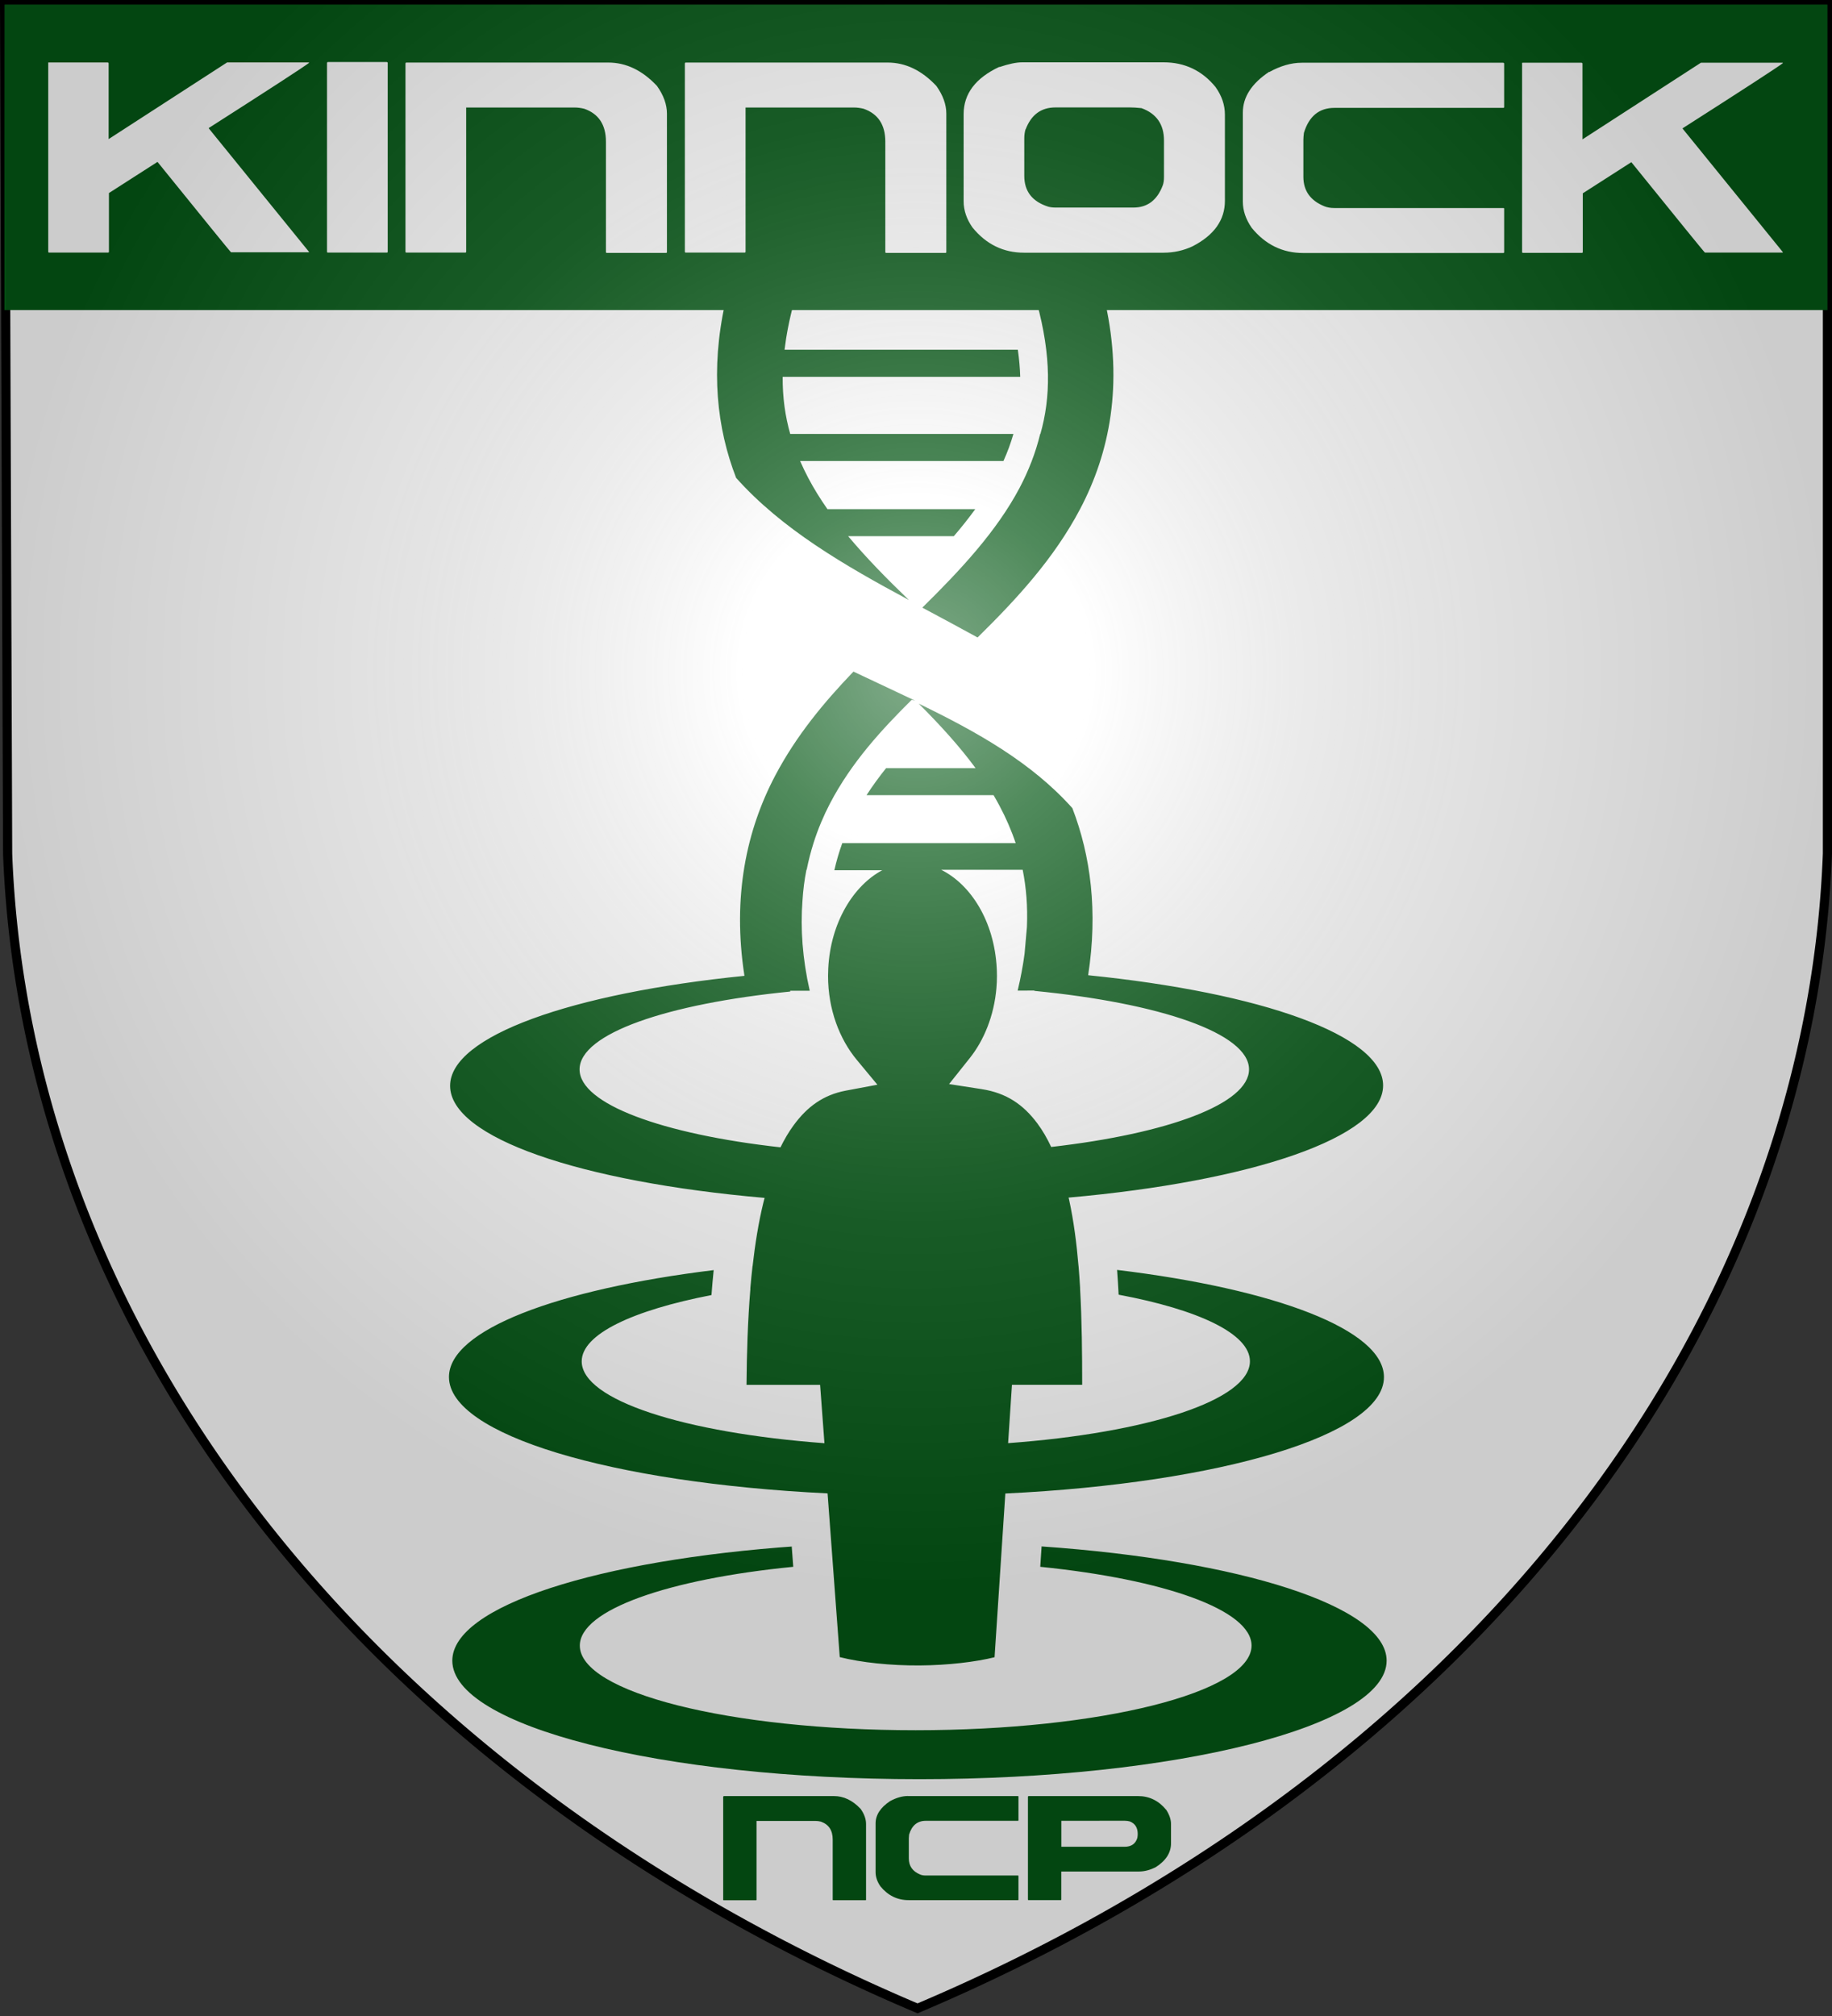
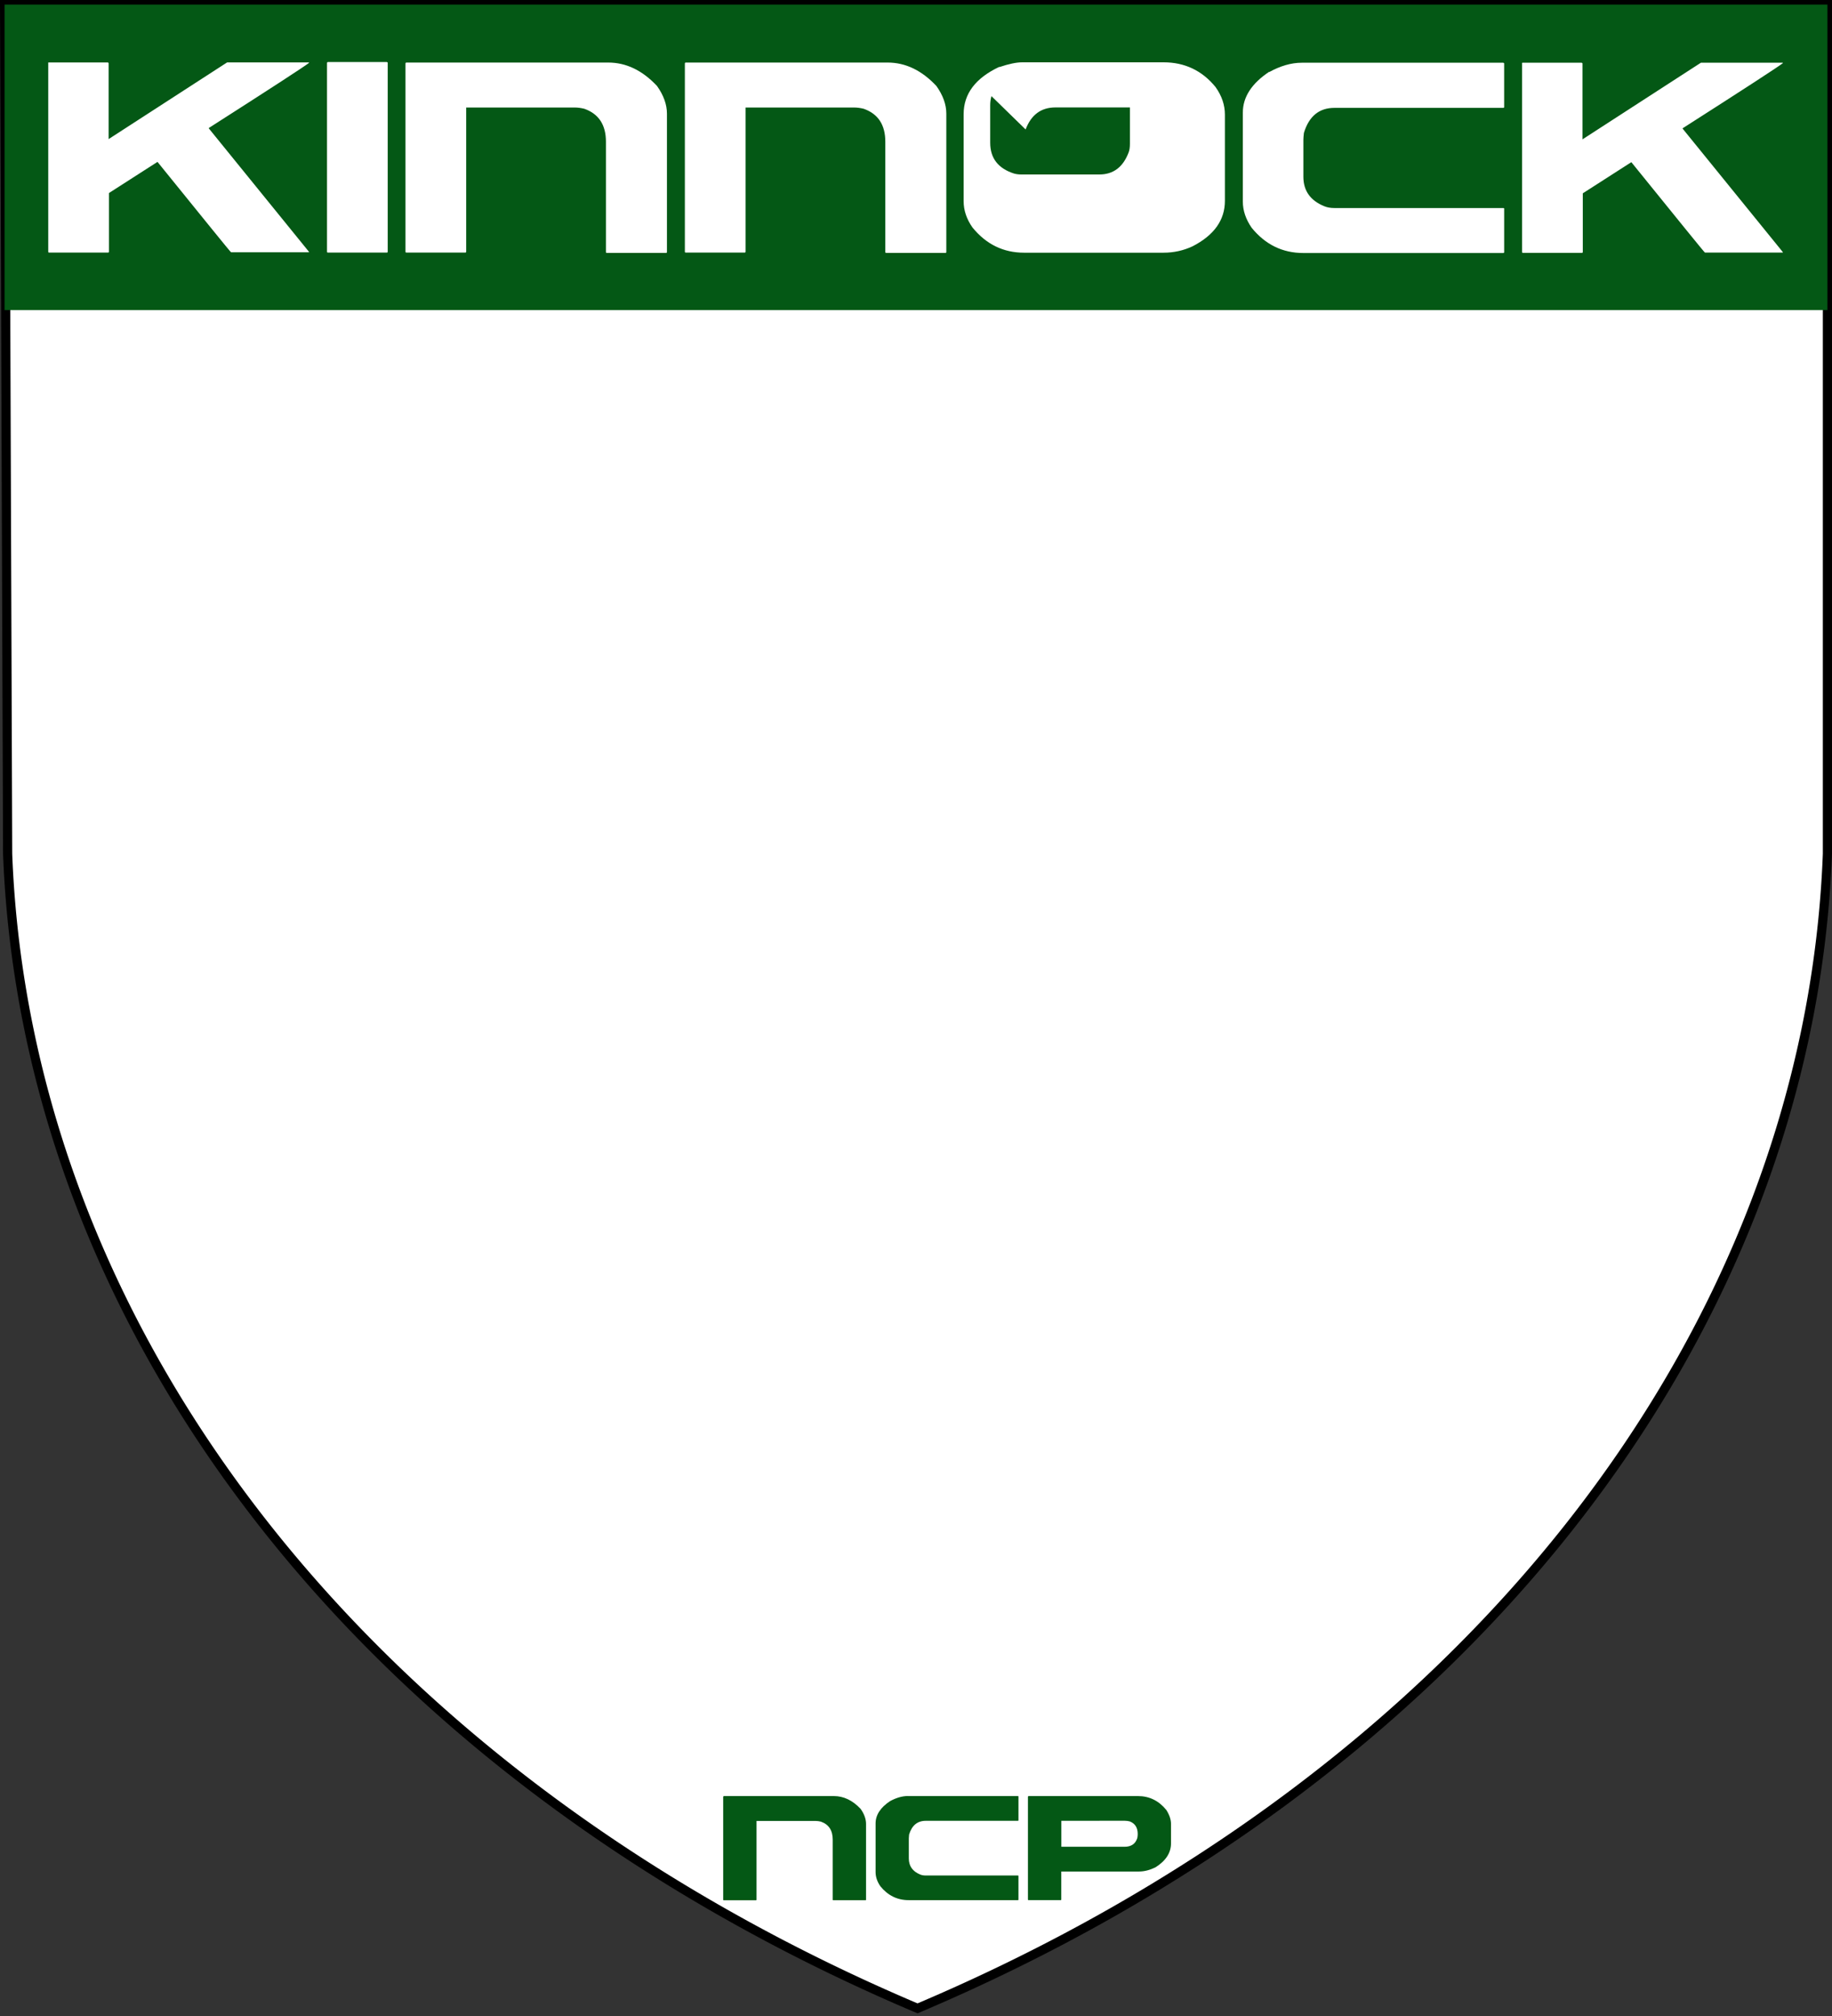
<svg xmlns="http://www.w3.org/2000/svg" width="600" height="660" version="1.1">
  <rect width="100%" height="100%" fill="#333333" stroke="none" />
  <title>GeoBrol - Blason du Dogan de Kinnock - La Tour Sombre</title>
  <radialGradient id="A" cx="300" cy="220" r="300" gradientUnits="userSpaceOnUse">
    <stop stop-color="#fff" stop-opacity=".5" offset="0" />
    <stop stop-color="#fff" stop-opacity=".3" offset=".19" />
    <stop stop-color="#6b6b6b" stop-opacity=".2" offset=".6" />
    <stop stop-opacity=".2" offset="1" />
  </radialGradient>
  <path d="m1.5 1.5h597v278a570 445 0 0 1-298 378 570 445 0 0 1-298-378z" fill="#fff" stroke="#000" stroke-width="3" />
  <g fill="#045815">
-     <path d="m1.5 1.5h597v100h-597zm14.3 19.1v61.8c0 0.194 0.097 0.291 0.291 0.291h19.3c0.193 0 0.29-0.097 0.29-0.291v-19.2l15.9-10.2c15.8 19.5 23.8 29.4 24.1 29.6h25.5v-0.175l-32.8-40.4v-0.116c20.2-12.9 31.1-20 32.8-21.3v-0.174h-26.8l-38.8 25.1v-24.8c0-0.155-0.097-0.252-0.29-0.29h-19.3c-0.155 0-0.252 0.096-0.291 0.29zm91.3 0v61.8c0 0.194 0.097 0.291 0.29 0.291h19.3c0.194 0 0.291-0.097 0.291-0.291v-61.8c0-0.155-0.097-0.252-0.291-0.29h-19.3c-0.155 0-0.251 0.096-0.29 0.29zm25.7 0v61.8c0 0.194 0.097 0.291 0.29 0.291h19.3c0.194 0 0.291-0.097 0.291-0.291v-47.2h35.6c0.93 0 1.96 0.135 3.08 0.407 4.73 1.67 7.09 5.25 7.09 10.8v36.1c0 0.194 0.097 0.291 0.29 0.291h19.4c0.194 0 0.291-0.097 0.291-0.291v-45.3c0-2.98-1.08-6-3.25-9.06-4.8-5.11-10.1-7.67-16-7.67h-66.1c-0.155 0-0.251 0.096-0.29 0.29zm91.5 0v61.8c0 0.194 0.097 0.291 0.29 0.291h19.3c0.194 0 0.291-0.097 0.291-0.291v-47.2h35.6c0.929 0 1.96 0.135 3.08 0.407 4.73 1.67 7.09 5.25 7.09 10.8v36.1c0 0.194 0.097 0.291 0.291 0.291h19.4c0.193 0 0.29-0.097 0.29-0.291v-45.3c0-2.98-1.08-6-3.25-9.06-4.8-5.11-10.1-7.67-16-7.67h-66.1c-0.155 0-0.251 0.096-0.29 0.29zm103 1.28c-7.82 3.68-11.7 8.83-11.7 15.5v28.5c0 2.98 0.968 5.85 2.9 8.6 4.49 5.5 10.1 8.25 16.9 8.25h45.7c3.33 0 6.49-0.698 9.47-2.09 7.09-3.64 10.6-8.62 10.6-14.9v-28.2c0-3.18-1.03-6.2-3.08-9.06-4.38-5.38-10.1-8.08-17-8.08h-46.3c-1.9 0-4.4 0.522-7.5 1.57zm8.6 20.5c1.82-4.8 5.07-7.21 9.76-7.21h24.4c1.08 0 2.34 0.077 3.78 0.233 4.92 1.78 7.38 5.33 7.38 10.6v11.9c0 1.16-0.136 2.09-0.407 2.79-1.82 4.84-5.02 7.26-9.59 7.26h-25.6c-0.813 0-1.59-0.097-2.32-0.291-5.23-1.67-7.84-5.02-7.84-10.1v-12.3c0-1.01 0.136-2 0.407-2.96zm79.8-18.9c-5.77 3.84-8.66 8.29-8.66 13.4v29.1c0 2.94 0.968 5.81 2.9 8.6 4.49 5.5 10.1 8.25 16.9 8.25h65.5c0.194 0 0.291-0.097 0.291-0.291v-14.2c0-0.155-0.097-0.232-0.291-0.232h-55.3c-1.28 0-2.38-0.194-3.31-0.581-4.57-1.86-6.86-5.08-6.86-9.65v-12.1c0-0.542 0.058-1.3 0.175-2.27 1.66-5.46 5-8.19 9.99-8.19h55.3c0.194 0 0.291-0.097 0.291-0.29v-14.2c0-0.155-0.097-0.252-0.291-0.29h-66c-3.41 0-6.99 1.03-10.7 3.08zm82.8-2.79v61.8c0 0.194 0.097 0.291 0.291 0.291h19.3c0.194 0 0.291-0.097 0.291-0.291v-19.2l15.9-10.2c15.8 19.5 23.8 29.4 24.1 29.6h25.5v-0.175l-32.8-40.4v-0.116c20.2-12.9 31.1-20 32.8-21.3v-0.174h-26.8l-38.8 25.1v-24.8c0-0.155-0.097-0.252-0.291-0.29h-19.3c-0.155 0-0.252 0.096-0.291 0.29z" />
-     <path d="m260 99.1c-1.49 5.48-2.48 10.6-3.05 15.4h76.4c0.45 3.1 0.701 6.05 0.783 8.87h-77.8c-0.051 6.78 0.835 12.9 2.47 18.7h73.1c-0.873 3.04-1.96 5.97-3.26 8.85h-66.6c0.818 1.88 1.72 3.74 2.68 5.57 1.83 3.47 3.93 6.85 6.28 10.2h48.4c-2.15 2.97-4.5 5.92-7.02 8.85h-34.6c5.91 7.06 12.7 14 19.9 20.9-21.2-11.4-41.6-23.2-56.6-40-6.31-16.3-8.44-35.3-3.58-57.3zm102 0c5.9 26.8 1.46 49.1-8.23 67.5-8.63 16.4-21 29.7-33.6 42.1-6.01-3.32-12.1-6.55-18.1-9.77 12.7-12.5 24.3-25 31.8-39.1 2.95-5.6 5.29-11.5 6.81-17.8h0.075c3.38-11.9 3.58-25.5-1.17-42.9zm-63.4 130c-9.78 9.7-19.7 20.4-26.8 34-2.08 4-3.87 8.24-5.3 12.7-0.013 0.034-0.018 0.071-0.03 0.105-0.907 2.85-1.67 5.8-2.28 8.85h-0.075c-0.647 3.25-1.08 6.63-1.3 10.2-0.687 9.07-3e-3 18.9 2.38 29.4h-6.4c7e-3 0.086 0.014 0.171 0.021 0.257-40.4 4.02-69 13.8-69 25.5 0 11.3 27.1 21.2 65.8 25.5 1.29-2.63 2.7-5.02 4.24-7.13 4.53-6.23 9.82-10 17-11.4l10.5-1.97-6.8-8.2c-5.56-6.71-9.36-16.4-9.36-27.4 0-0.813 0.027-1.61 0.065-2.41v-0.013c0.738-15.1 8.29-27.2 17.7-32.2h-15.7c0.694-3.07 1.56-6.02 2.59-8.85h56.8c-1.43-4.26-3.21-8.32-5.28-12.2-0.627-1.18-1.28-2.36-1.97-3.52h-41.6c1.99-3.08 4.14-6.02 6.41-8.85h29.3c-5.36-7.28-11.7-14.2-18.6-21.1 18.9 9.15 36.9 19.2 50.3 34.2 6 15.6 8.4 33.8 5.17 54.7 56.6 5.72 96.6 19.7 96.6 36.1 0 17-43.2 31.4-103 36.7 0.061 0.271 0.125 0.538 0.185 0.81 1.46 6.7 2.42 14 3.05 21.5l0.013 1e-3c0.209 2.44 0.382 4.9 0.526 7.38-9e-3 -1e-3 -0.015-3e-3 -0.022-3e-3 0.608 10.6 0.686 21.5 0.694 31.6h-23l-1.26 19.1c45.7-3.35 79.2-14.1 79.2-26.8 0-8.98-16.8-16.9-43-21.8-0.133-2.7-0.303-5.41-0.507-8.11 51.7 6.25 87.4 19.6 87.4 35.1 0 18.9-53.5 34.7-124 38.1l-3.53 53.6c-6.19 1.54-15.2 2.62-24.5 2.69-9.52 0.063-19.2-0.953-26.2-2.73l-3.99-53.6c-70.8-3.44-124-19.2-124-38.1 1e-3 -15.4 35.4-28.7 86.7-35-0.279 2.72-0.521 5.44-0.723 8.17-25.8 5-42.5 12.8-42.5 21.7 0 12.7 33.7 23.4 79.5 26.8l-1.42-19.1h-24.1c0.081-10.1 0.387-20.9 1.27-31.5l-0.034 3e-3c0.212-2.49 0.455-4.96 0.736-7.42 7e-3 -2e-3 0.013-2e-3 0.02-2e-3 0.818-7.26 1.95-14.3 3.54-20.8 0.122-0.504 0.259-0.99 0.387-1.49-60.2-5.24-103-19.7-103-36.7 2e-3 -16.3 39.9-30.3 96.4-36-4.02-25.9 0.647-47.7 10.1-65.6 6.86-13 15.9-23.9 25.6-34 6.75 3.21 13.5 6.32 20.2 9.52zm34.7 95.2c0.995-4.19 1.74-8.19 2.25-12l0.782-8.85c0.28-6.74-0.238-12.9-1.39-18.7h-26.7c9.74 4.83 17.4 16.9 18.2 32.2h2e-3c0.016 0.32 0.028 0.641 0.038 0.963 0.017 0.509 0.032 1.02 0.032 1.54 0 1.35-0.058 2.68-0.168 3.99h-1e-3c-0.769 9.1-4.12 17.2-8.77 23l-6.74 8.46 10.7 1.66c8.11 1.26 13.6 5.05 18.2 11.2 1.68 2.25 3.19 4.85 4.54 7.73 38.2-4.36 64.8-14.1 64.8-25.4 0-11.8-29.2-21.7-70.3-25.7 3e-3 -0.034 6e-3 -0.068 8e-3 -0.102zm-74 182 0.497 6.64c-40.9 4.02-69.9 14.1-69.9 25.8 0 15.3 49 27.7 110 27.7 60.5 0 110-12.4 110-27.7 0-11.7-28.7-21.7-69.2-25.8l0.44-6.67c64.9 4.52 113 19.6 113 37.4 0 21.4-68.7 38.8-153 38.8-84.7 0-153-17.4-153-38.8 0-17.9 48-33 113-37.5z" />
+     <path d="m1.5 1.5h597v100h-597zm14.3 19.1v61.8c0 0.194 0.097 0.291 0.291 0.291h19.3c0.193 0 0.29-0.097 0.29-0.291v-19.2l15.9-10.2c15.8 19.5 23.8 29.4 24.1 29.6h25.5v-0.175l-32.8-40.4v-0.116c20.2-12.9 31.1-20 32.8-21.3v-0.174h-26.8l-38.8 25.1v-24.8c0-0.155-0.097-0.252-0.29-0.29h-19.3c-0.155 0-0.252 0.096-0.291 0.29zm91.3 0v61.8c0 0.194 0.097 0.291 0.29 0.291h19.3c0.194 0 0.291-0.097 0.291-0.291v-61.8c0-0.155-0.097-0.252-0.291-0.29h-19.3c-0.155 0-0.251 0.096-0.29 0.29zm25.7 0v61.8c0 0.194 0.097 0.291 0.29 0.291h19.3c0.194 0 0.291-0.097 0.291-0.291v-47.2h35.6c0.93 0 1.96 0.135 3.08 0.407 4.73 1.67 7.09 5.25 7.09 10.8v36.1c0 0.194 0.097 0.291 0.29 0.291h19.4c0.194 0 0.291-0.097 0.291-0.291v-45.3c0-2.98-1.08-6-3.25-9.06-4.8-5.11-10.1-7.67-16-7.67h-66.1c-0.155 0-0.251 0.096-0.29 0.29zm91.5 0v61.8c0 0.194 0.097 0.291 0.29 0.291h19.3c0.194 0 0.291-0.097 0.291-0.291v-47.2h35.6c0.929 0 1.96 0.135 3.08 0.407 4.73 1.67 7.09 5.25 7.09 10.8v36.1c0 0.194 0.097 0.291 0.291 0.291h19.4c0.193 0 0.29-0.097 0.29-0.291v-45.3c0-2.98-1.08-6-3.25-9.06-4.8-5.11-10.1-7.67-16-7.67h-66.1c-0.155 0-0.251 0.096-0.29 0.29zm103 1.28c-7.82 3.68-11.7 8.83-11.7 15.5v28.5c0 2.98 0.968 5.85 2.9 8.6 4.49 5.5 10.1 8.25 16.9 8.25h45.7c3.33 0 6.49-0.698 9.47-2.09 7.09-3.64 10.6-8.62 10.6-14.9v-28.2c0-3.18-1.03-6.2-3.08-9.06-4.38-5.38-10.1-8.08-17-8.08h-46.3c-1.9 0-4.4 0.522-7.5 1.57zm8.6 20.5c1.82-4.8 5.07-7.21 9.76-7.21h24.4v11.9c0 1.16-0.136 2.09-0.407 2.79-1.82 4.84-5.02 7.26-9.59 7.26h-25.6c-0.813 0-1.59-0.097-2.32-0.291-5.23-1.67-7.84-5.02-7.84-10.1v-12.3c0-1.01 0.136-2 0.407-2.96zm79.8-18.9c-5.77 3.84-8.66 8.29-8.66 13.4v29.1c0 2.94 0.968 5.81 2.9 8.6 4.49 5.5 10.1 8.25 16.9 8.25h65.5c0.194 0 0.291-0.097 0.291-0.291v-14.2c0-0.155-0.097-0.232-0.291-0.232h-55.3c-1.28 0-2.38-0.194-3.31-0.581-4.57-1.86-6.86-5.08-6.86-9.65v-12.1c0-0.542 0.058-1.3 0.175-2.27 1.66-5.46 5-8.19 9.99-8.19h55.3c0.194 0 0.291-0.097 0.291-0.29v-14.2c0-0.155-0.097-0.252-0.291-0.29h-66c-3.41 0-6.99 1.03-10.7 3.08zm82.8-2.79v61.8c0 0.194 0.097 0.291 0.291 0.291h19.3c0.194 0 0.291-0.097 0.291-0.291v-19.2l15.9-10.2c15.8 19.5 23.8 29.4 24.1 29.6h25.5v-0.175l-32.8-40.4v-0.116c20.2-12.9 31.1-20 32.8-21.3v-0.174h-26.8l-38.8 25.1v-24.8c0-0.155-0.097-0.252-0.291-0.29h-19.3c-0.155 0-0.252 0.096-0.291 0.29z" />
    <path d="m237 588h36.1q4.82 0 8.76 4.19 1.78 2.51 1.78 4.95v24.8q0 0.159-0.159 0.159h-10.6q-0.159 0-0.159-0.159v-19.7q0-4.51-3.87-5.87-0.92-0.222-1.68-0.222h-19.4v25.8q0 0.159-0.159 0.159h-10.6q-0.159 0-0.159-0.159v-33.7q0.032-0.159 0.159-0.159zm60.4 0h36q0.158 0.032 0.158 0.159v7.78q0 0.159-0.158 0.159h-30.2q-4.09 0-5.46 4.48-0.095 0.794-0.095 1.24v6.6q0 3.74 3.74 5.27 0.762 0.318 1.81 0.318h30.2q0.158 0 0.158 0.126v7.78q0 0.159-0.158 0.159h-35.8q-5.55 0-9.24-4.51-1.59-2.28-1.59-4.7v-15.9q0-4.16 4.73-7.3 3.08-1.68 5.87-1.68zm39.5 0h35.8q5.59 0 9.3 4.57 1.52 2.41 1.52 4.57v6.32q0 4.6-4.95 7.78-2.82 1.46-5.59 1.46h-25.4v9.2q0 0.159-0.158 0.159h-10.6q-0.159 0-0.159-0.159v-33.7q0.032-0.159 0.159-0.159zm10.7 8.09v8.51h20.7q3.3 0 4.19-2.89 0.126-0.667 0.126-1.3 0-3.08-2.57-4.1-0.794-0.222-1.62-0.222z" />
  </g>
-   <path d="m1.5 1.5h597v278a570 445 0 0 1-298 378 570 445 0 0 1-298-378z" fill="url(#A)" stroke-width="3" />
</svg>